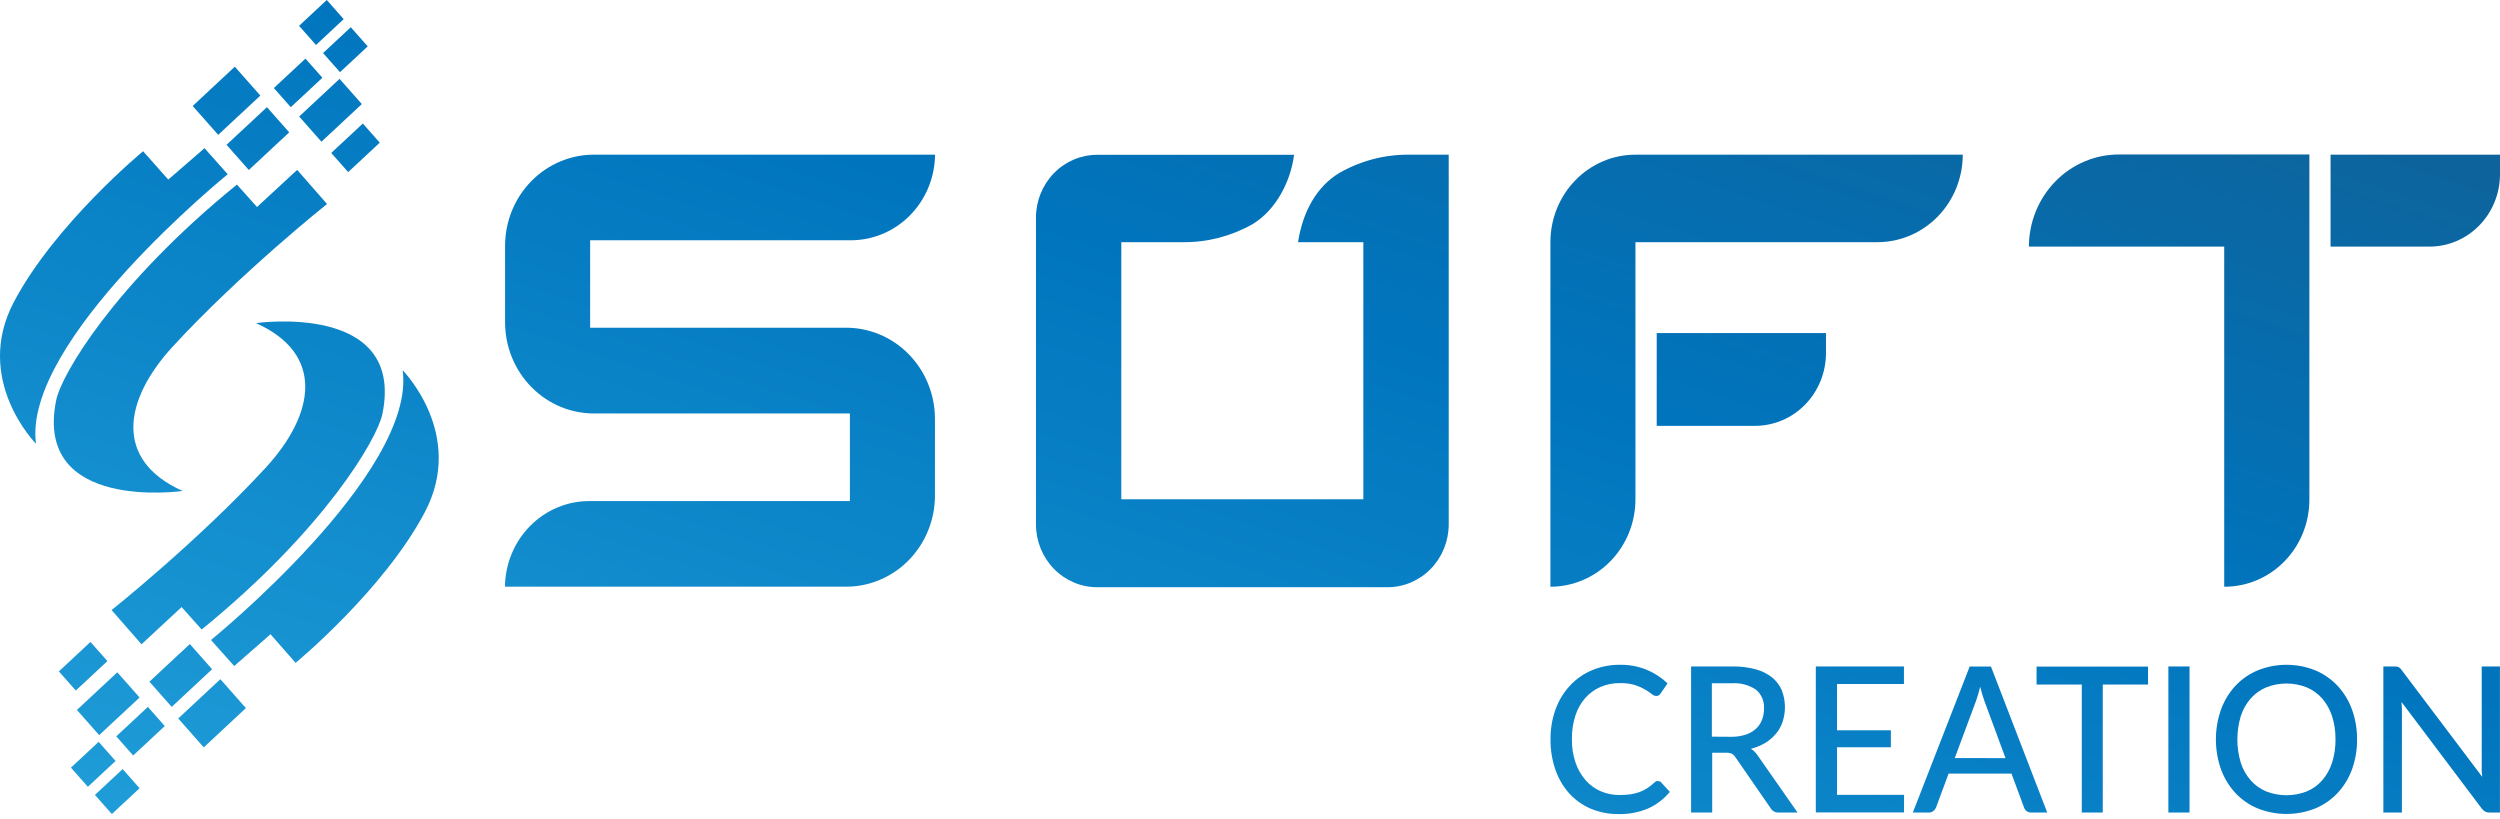
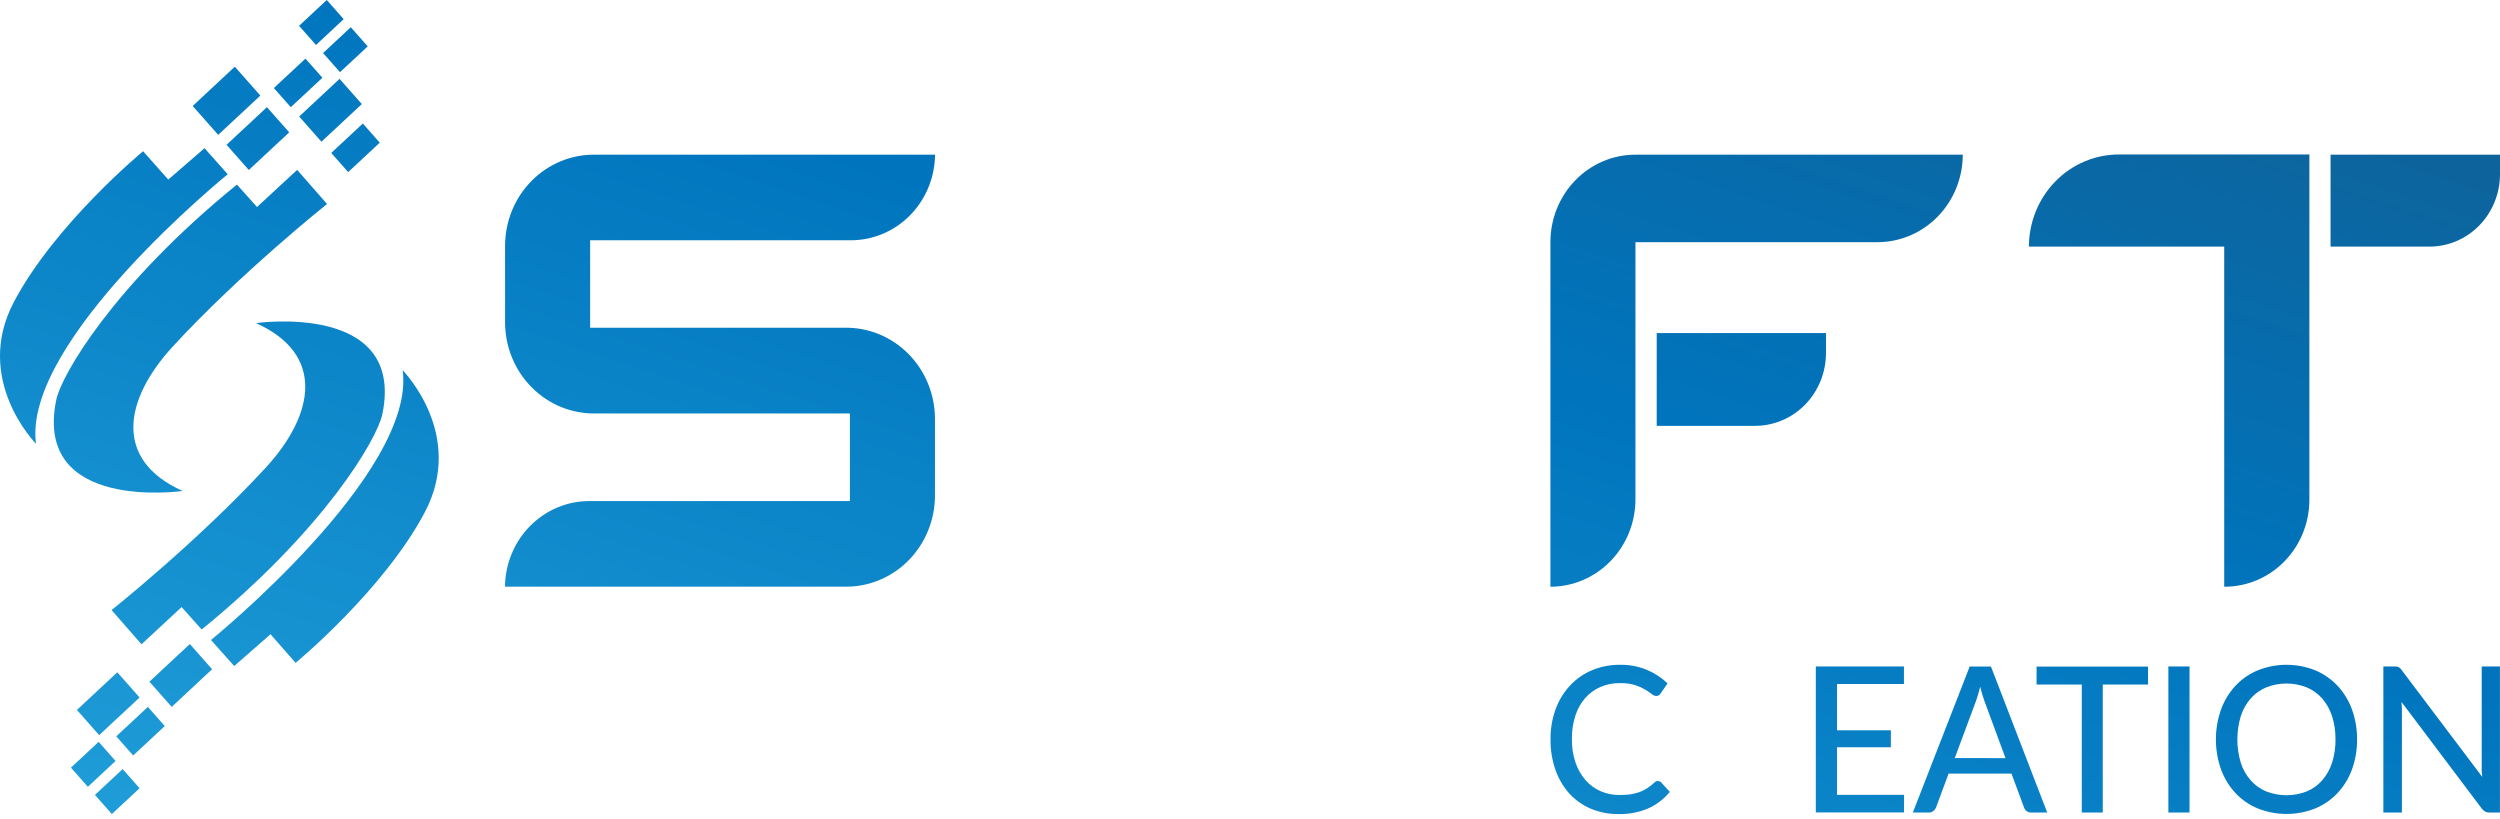
<svg xmlns="http://www.w3.org/2000/svg" width="400" height="131" viewBox="0 0 400 131" fill="none">
  <path d="M252.041 28.859C250.778 30.159 249.778 31.701 249.097 33.398C248.414 35.095 248.065 36.913 248.067 38.749V93.879C251.678 93.874 255.137 92.397 257.688 89.774C260.239 87.15 261.671 83.595 261.671 79.888V38.749H300.42C304.033 38.739 307.492 37.261 310.048 34.638C312.601 32.015 314.037 28.46 314.045 24.751H261.671C259.882 24.748 258.11 25.11 256.456 25.815C254.803 26.52 253.301 27.555 252.041 28.859Z" fill="url(#paint0_linear_190_1996)" />
  <path d="M265.074 68.134H280.813C283.821 68.134 286.706 66.907 288.834 64.722C290.962 62.537 292.157 59.574 292.157 56.485V53.288H265.074V68.134Z" fill="url(#paint1_linear_190_1996)" />
  <path d="M372.889 24.751V39.46H388.655C390.138 39.467 391.606 39.175 392.979 38.6C394.351 38.024 395.6 37.176 396.653 36.105C397.709 35.034 398.545 33.761 399.119 32.357C399.694 30.954 399.994 29.448 400 27.925V24.751H372.889Z" fill="url(#paint2_linear_190_1996)" />
  <path d="M324.625 39.456H355.875V93.876C359.471 93.893 362.927 92.443 365.482 89.845C368.037 87.247 369.482 83.713 369.501 80.021V24.718H339.082C337.19 24.709 335.314 25.083 333.563 25.819C331.812 26.555 330.218 27.639 328.876 29.007C327.533 30.376 326.467 32.004 325.737 33.797C325.008 35.59 324.629 37.513 324.625 39.456Z" fill="url(#paint3_linear_190_1996)" />
-   <path d="M214.344 27.643C210.722 29.798 208.455 33.777 207.686 38.747H218.135V79.886H179.408V38.747H189.2C193.11 38.802 196.967 37.812 200.391 35.874C204.014 33.719 206.497 29.195 207.049 24.77H175.547C172.95 24.77 170.459 25.829 168.623 27.715C166.787 29.601 165.755 32.159 165.755 34.825V83.901C165.755 86.568 166.787 89.125 168.623 91.011C170.459 92.897 172.95 93.956 175.547 93.956H222.003C224.601 93.956 227.091 92.897 228.927 91.011C230.763 89.125 231.795 86.568 231.795 83.901V24.749H225.557C221.637 24.696 217.774 25.694 214.344 27.643Z" fill="url(#paint4_linear_190_1996)" />
  <path d="M135.983 38.444C137.753 38.464 139.51 38.126 141.153 37.448C142.797 36.77 144.293 35.767 145.559 34.495C146.824 33.223 147.833 31.707 148.528 30.035C149.222 28.363 149.589 26.566 149.608 24.748H95.178C93.311 24.727 91.458 25.084 89.725 25.799C87.993 26.513 86.415 27.572 85.08 28.913C83.746 30.254 82.682 31.852 81.95 33.616C81.218 35.379 80.831 37.274 80.811 39.191V51.717C80.832 53.633 81.219 55.527 81.952 57.29C82.685 59.053 83.749 60.65 85.083 61.99C86.417 63.331 87.995 64.388 89.727 65.103C91.459 65.817 93.311 66.174 95.178 66.153H135.983V80.172H94.422C90.847 80.134 87.403 81.555 84.848 84.124C82.293 86.692 80.836 90.198 80.797 93.869H135.234C139.003 93.909 142.632 92.411 145.325 89.704C148.018 86.997 149.553 83.302 149.594 79.433V66.9C149.577 64.983 149.193 63.088 148.463 61.323C147.733 59.558 146.672 57.959 145.339 56.615C144.007 55.272 142.43 54.212 140.699 53.494C138.967 52.777 137.115 52.417 135.248 52.435H94.422V38.444H135.983Z" fill="url(#paint5_linear_190_1996)" />
  <path d="M265.318 124.977C265.41 124.977 265.501 124.997 265.586 125.037C265.671 125.076 265.746 125.134 265.807 125.207L267.171 126.701C266.244 127.826 265.082 128.723 263.771 129.322C262.244 129.978 260.599 130.294 258.946 130.249C257.414 130.27 255.893 129.971 254.476 129.372C253.178 128.81 252.01 127.973 251.048 126.916C250.082 125.819 249.337 124.535 248.859 123.138C248.329 121.588 248.065 119.955 248.084 118.312C248.063 116.663 248.337 115.024 248.895 113.478C249.401 112.074 250.182 110.791 251.188 109.708C252.173 108.645 253.365 107.809 254.686 107.251C256.124 106.648 257.665 106.347 259.218 106.368C260.693 106.341 262.158 106.619 263.527 107.187C264.737 107.695 265.85 108.425 266.807 109.341L265.701 110.95C265.629 111.067 265.533 111.167 265.422 111.244C265.288 111.325 265.135 111.365 264.982 111.359C264.722 111.333 264.478 111.222 264.282 111.043C263.939 110.785 263.584 110.546 263.218 110.325C262.703 110.031 262.158 109.79 261.597 109.607C260.814 109.381 260.003 109.277 259.19 109.298C258.124 109.283 257.069 109.491 256.084 109.909C255.158 110.306 254.327 110.906 253.65 111.668C252.941 112.483 252.403 113.439 252.069 114.477C251.676 115.692 251.484 116.967 251.503 118.247C251.482 119.534 251.682 120.815 252.09 122.032C252.444 123.071 252.993 124.028 253.707 124.847C254.382 125.609 255.21 126.209 256.133 126.607C257.088 127.008 258.11 127.211 259.141 127.203C259.733 127.21 260.324 127.169 260.91 127.081C261.401 127.008 261.884 126.888 262.352 126.722C262.786 126.558 263.201 126.346 263.59 126.09C264.001 125.821 264.388 125.514 264.744 125.171C264.829 125.101 264.92 125.039 265.016 124.984C265.116 124.961 265.218 124.958 265.318 124.977Z" fill="url(#paint6_linear_190_1996)" />
-   <path d="M287.605 130.003H284.597C284.335 130.023 284.071 129.966 283.839 129.839C283.608 129.712 283.414 129.52 283.282 129.285L277.688 121.183C277.542 120.942 277.34 120.742 277.099 120.602C276.801 120.476 276.478 120.419 276.157 120.437H273.952V130.003H270.574V106.632H277.135C278.414 106.607 279.688 106.762 280.927 107.092C281.88 107.344 282.774 107.791 283.557 108.407C284.227 108.952 284.756 109.66 285.095 110.468C285.708 112.064 285.754 113.831 285.227 115.459C284.995 116.167 284.631 116.823 284.156 117.391C283.667 117.975 283.088 118.472 282.444 118.864C281.725 119.292 280.95 119.609 280.142 119.805C280.584 120.079 280.959 120.453 281.242 120.896L287.605 130.003ZM276.967 117.887C277.742 117.901 278.512 117.792 279.254 117.564C279.863 117.376 280.427 117.06 280.912 116.637C281.352 116.248 281.697 115.755 281.912 115.201C282.135 114.625 282.248 114.01 282.242 113.391C282.28 112.814 282.184 112.237 281.961 111.706C281.737 111.176 281.391 110.709 280.954 110.346C279.805 109.582 278.444 109.224 277.08 109.326H273.897V117.865L276.967 117.887Z" fill="url(#paint7_linear_190_1996)" />
  <path d="M304.645 127.175V129.99H290.53V106.634H304.63V109.442H293.921V116.847H302.538V119.562H293.921V127.175H304.645Z" fill="url(#paint8_linear_190_1996)" />
  <path d="M327.555 130.006H324.953C324.702 130.01 324.457 129.929 324.255 129.777C324.066 129.624 323.923 129.42 323.842 129.188L321.834 123.772H311.776L309.77 129.188C309.685 129.41 309.542 129.604 309.357 129.748C309.159 129.914 308.912 130.005 308.657 130.006H306.055L315.149 106.65H318.555L327.555 130.006ZM320.883 121.302L317.534 112.231C317.253 111.463 317.019 110.679 316.834 109.882C316.715 110.349 316.595 110.787 316.476 111.189C316.357 111.591 316.232 111.907 316.121 112.259L312.763 121.287L320.883 121.302Z" fill="url(#paint9_linear_190_1996)" />
  <path d="M343.686 109.527H336.441V130.003H333.084V109.527H325.852V106.654H343.686V109.527Z" fill="url(#paint10_linear_190_1996)" />
  <path d="M350.325 130.005H346.94V106.634H350.325V130.005Z" fill="url(#paint11_linear_190_1996)" />
  <path d="M377.128 118.31C377.145 119.949 376.87 121.577 376.317 123.115C375.804 124.519 375.019 125.802 374.008 126.885C373.002 127.952 371.789 128.791 370.447 129.349C367.481 130.527 364.196 130.527 361.23 129.349C359.887 128.795 358.672 127.955 357.668 126.885C356.664 125.8 355.881 124.517 355.368 123.115C354.268 120.014 354.268 116.613 355.368 113.512C355.879 112.104 356.662 110.817 357.668 109.727C358.674 108.658 359.887 107.816 361.23 107.257C364.194 106.069 367.483 106.069 370.447 107.257C371.787 107.819 373 108.66 374.008 109.727C375.019 110.815 375.804 112.103 376.317 113.512C376.868 115.047 377.145 116.673 377.128 118.31ZM373.679 118.31C373.696 117.04 373.508 115.776 373.125 114.568C372.789 113.53 372.251 112.573 371.547 111.753C370.862 110.979 370.019 110.373 369.077 109.979C366.989 109.155 364.681 109.155 362.594 109.979C361.651 110.374 360.804 110.98 360.117 111.753C359.404 112.568 358.864 113.527 358.53 114.568C357.794 117.008 357.794 119.619 358.53 122.059C358.864 123.095 359.404 124.049 360.117 124.86C360.802 125.632 361.649 126.236 362.594 126.627C364.681 127.441 366.987 127.441 369.077 126.627C370.019 126.238 370.864 125.634 371.547 124.86C372.249 124.044 372.787 123.092 373.125 122.059C373.508 120.849 373.696 119.582 373.679 118.31Z" fill="url(#paint12_linear_190_1996)" />
  <path d="M399.991 106.633V130.004H398.284C398.057 130.012 397.831 129.961 397.627 129.853C397.422 129.733 397.244 129.574 397.095 129.386L384.246 112.322C384.246 112.616 384.288 112.903 384.303 113.183C384.316 113.464 384.303 113.729 384.303 113.981V130.004H381.337V106.633H383.078C383.316 106.618 383.554 106.652 383.778 106.734C383.978 106.851 384.146 107.016 384.267 107.215L397.152 124.294C397.116 123.978 397.095 123.676 397.074 123.375C397.054 123.073 397.074 122.8 397.074 122.534V106.633H399.991Z" fill="url(#paint13_linear_190_1996)" />
  <path d="M52.325 32.641C52.325 32.641 38.581 43.579 27.663 55.422C19.745 64.041 18.199 73.615 29.223 78.556C29.223 78.556 5.302 81.996 8.995 64.005C9.778 60.062 18.171 45.568 37.909 29.531L41.12 33.122L47.547 27.182L52.325 32.641Z" fill="url(#paint14_linear_190_1996)" />
  <path d="M32.72 23.708L36.434 27.881C36.434 27.881 3.539 54.548 5.763 71.009C5.763 71.009 -4.35 60.782 2.217 48.321C8.785 35.86 22.893 24.196 22.893 24.196L26.921 28.735L32.72 23.708Z" fill="url(#paint15_linear_190_1996)" />
  <path d="M41.655 15.292L37.57 10.671L30.827 16.956L34.912 21.577L41.655 15.292Z" fill="url(#paint16_linear_190_1996)" />
  <path d="M46.273 21.176L42.71 17.145L36.246 23.169L39.81 27.2L46.273 21.176Z" fill="url(#paint17_linear_190_1996)" />
  <path d="M57.893 16.65L54.33 12.619L47.866 18.643L51.43 22.674L57.893 16.65Z" fill="url(#paint18_linear_190_1996)" />
  <path d="M60.761 22.826L58.054 19.762L52.999 24.474L55.707 27.537L60.761 22.826Z" fill="url(#paint19_linear_190_1996)" />
  <path d="M51.58 12.439L48.872 9.376L43.818 14.087L46.525 17.151L51.58 12.439Z" fill="url(#paint20_linear_190_1996)" />
  <path d="M58.833 7.418L56.125 4.355L51.692 8.487L54.4 11.55L58.833 7.418Z" fill="url(#paint21_linear_190_1996)" />
  <path d="M54.991 3.063L52.284 0L47.85 4.132L50.558 7.195L54.991 3.063Z" fill="url(#paint22_linear_190_1996)" />
  <path d="M17.852 97.612C17.852 97.612 31.596 86.674 42.514 74.831C50.432 66.212 51.984 56.638 40.955 51.697C40.955 51.697 64.875 48.257 61.182 66.248C60.371 70.191 51.977 84.685 32.268 100.722L29.057 97.131L22.643 103.085L17.852 97.612Z" fill="url(#paint23_linear_190_1996)" />
  <path d="M37.474 106.566L33.76 102.4C33.76 102.4 66.633 75.704 64.43 59.243C64.43 59.243 74.544 69.47 67.983 81.931C61.422 94.392 47.301 106.056 47.301 106.056L43.279 101.481L37.474 106.566Z" fill="url(#paint24_linear_190_1996)" />
-   <path d="M28.516 114.956L32.601 119.578L39.344 113.293L35.259 108.671L28.516 114.956Z" fill="url(#paint25_linear_190_1996)" />
  <path d="M23.909 109.07L27.473 113.101L33.936 107.077L30.373 103.046L23.909 109.07Z" fill="url(#paint26_linear_190_1996)" />
  <path d="M12.305 113.592L15.869 117.623L22.332 111.598L18.769 107.567L12.305 113.592Z" fill="url(#paint27_linear_190_1996)" />
-   <path d="M9.42 107.424L12.128 110.488L17.183 105.776L14.475 102.713L9.42 107.424Z" fill="url(#paint28_linear_190_1996)" />
  <path d="M18.601 117.815L21.309 120.878L26.364 116.167L23.656 113.104L18.601 117.815Z" fill="url(#paint29_linear_190_1996)" />
  <path d="M11.349 122.825L14.057 125.888L18.49 121.756L15.782 118.693L11.349 122.825Z" fill="url(#paint30_linear_190_1996)" />
  <path d="M15.19 127.184L17.898 130.247L22.331 126.115L19.624 123.052L15.19 127.184Z" fill="url(#paint31_linear_190_1996)" />
  <defs>
    <linearGradient id="paint0_linear_190_1996" x1="27.245" y1="130.253" x2="129.608" y2="-181.089" gradientUnits="userSpaceOnUse">
      <stop stop-color="#1E9CD7" />
      <stop offset="0.409" stop-color="#0075BE" />
      <stop offset="1" stop-color="#204B6B" />
    </linearGradient>
    <linearGradient id="paint1_linear_190_1996" x1="27.245" y1="130.253" x2="129.608" y2="-181.089" gradientUnits="userSpaceOnUse">
      <stop stop-color="#1E9CD7" />
      <stop offset="0.409" stop-color="#0075BE" />
      <stop offset="1" stop-color="#204B6B" />
    </linearGradient>
    <linearGradient id="paint2_linear_190_1996" x1="27.245" y1="130.253" x2="129.608" y2="-181.089" gradientUnits="userSpaceOnUse">
      <stop stop-color="#1E9CD7" />
      <stop offset="0.409" stop-color="#0075BE" />
      <stop offset="1" stop-color="#204B6B" />
    </linearGradient>
    <linearGradient id="paint3_linear_190_1996" x1="27.245" y1="130.253" x2="129.608" y2="-181.089" gradientUnits="userSpaceOnUse">
      <stop stop-color="#1E9CD7" />
      <stop offset="0.409" stop-color="#0075BE" />
      <stop offset="1" stop-color="#204B6B" />
    </linearGradient>
    <linearGradient id="paint4_linear_190_1996" x1="27.245" y1="130.253" x2="129.608" y2="-181.089" gradientUnits="userSpaceOnUse">
      <stop stop-color="#1E9CD7" />
      <stop offset="0.409" stop-color="#0075BE" />
      <stop offset="1" stop-color="#204B6B" />
    </linearGradient>
    <linearGradient id="paint5_linear_190_1996" x1="27.245" y1="130.253" x2="129.608" y2="-181.089" gradientUnits="userSpaceOnUse">
      <stop stop-color="#1E9CD7" />
      <stop offset="0.409" stop-color="#0075BE" />
      <stop offset="1" stop-color="#204B6B" />
    </linearGradient>
    <linearGradient id="paint6_linear_190_1996" x1="27.245" y1="130.253" x2="129.608" y2="-181.089" gradientUnits="userSpaceOnUse">
      <stop stop-color="#1E9CD7" />
      <stop offset="0.409" stop-color="#0075BE" />
      <stop offset="1" stop-color="#204B6B" />
    </linearGradient>
    <linearGradient id="paint7_linear_190_1996" x1="27.245" y1="130.253" x2="129.608" y2="-181.089" gradientUnits="userSpaceOnUse">
      <stop stop-color="#1E9CD7" />
      <stop offset="0.409" stop-color="#0075BE" />
      <stop offset="1" stop-color="#204B6B" />
    </linearGradient>
    <linearGradient id="paint8_linear_190_1996" x1="27.245" y1="130.253" x2="129.608" y2="-181.089" gradientUnits="userSpaceOnUse">
      <stop stop-color="#1E9CD7" />
      <stop offset="0.409" stop-color="#0075BE" />
      <stop offset="1" stop-color="#204B6B" />
    </linearGradient>
    <linearGradient id="paint9_linear_190_1996" x1="27.245" y1="130.253" x2="129.608" y2="-181.089" gradientUnits="userSpaceOnUse">
      <stop stop-color="#1E9CD7" />
      <stop offset="0.409" stop-color="#0075BE" />
      <stop offset="1" stop-color="#204B6B" />
    </linearGradient>
    <linearGradient id="paint10_linear_190_1996" x1="27.245" y1="130.253" x2="129.608" y2="-181.089" gradientUnits="userSpaceOnUse">
      <stop stop-color="#1E9CD7" />
      <stop offset="0.409" stop-color="#0075BE" />
      <stop offset="1" stop-color="#204B6B" />
    </linearGradient>
    <linearGradient id="paint11_linear_190_1996" x1="27.245" y1="130.253" x2="129.608" y2="-181.089" gradientUnits="userSpaceOnUse">
      <stop stop-color="#1E9CD7" />
      <stop offset="0.409" stop-color="#0075BE" />
      <stop offset="1" stop-color="#204B6B" />
    </linearGradient>
    <linearGradient id="paint12_linear_190_1996" x1="27.245" y1="130.253" x2="129.608" y2="-181.089" gradientUnits="userSpaceOnUse">
      <stop stop-color="#1E9CD7" />
      <stop offset="0.409" stop-color="#0075BE" />
      <stop offset="1" stop-color="#204B6B" />
    </linearGradient>
    <linearGradient id="paint13_linear_190_1996" x1="27.245" y1="130.253" x2="129.608" y2="-181.089" gradientUnits="userSpaceOnUse">
      <stop stop-color="#1E9CD7" />
      <stop offset="0.409" stop-color="#0075BE" />
      <stop offset="1" stop-color="#204B6B" />
    </linearGradient>
    <linearGradient id="paint14_linear_190_1996" x1="27.245" y1="130.253" x2="129.608" y2="-181.089" gradientUnits="userSpaceOnUse">
      <stop stop-color="#1E9CD7" />
      <stop offset="0.409" stop-color="#0075BE" />
      <stop offset="1" stop-color="#204B6B" />
    </linearGradient>
    <linearGradient id="paint15_linear_190_1996" x1="27.245" y1="130.253" x2="129.608" y2="-181.089" gradientUnits="userSpaceOnUse">
      <stop stop-color="#1E9CD7" />
      <stop offset="0.409" stop-color="#0075BE" />
      <stop offset="1" stop-color="#204B6B" />
    </linearGradient>
    <linearGradient id="paint16_linear_190_1996" x1="27.245" y1="130.253" x2="129.608" y2="-181.089" gradientUnits="userSpaceOnUse">
      <stop stop-color="#1E9CD7" />
      <stop offset="0.409" stop-color="#0075BE" />
      <stop offset="1" stop-color="#204B6B" />
    </linearGradient>
    <linearGradient id="paint17_linear_190_1996" x1="27.245" y1="130.253" x2="129.608" y2="-181.089" gradientUnits="userSpaceOnUse">
      <stop stop-color="#1E9CD7" />
      <stop offset="0.409" stop-color="#0075BE" />
      <stop offset="1" stop-color="#204B6B" />
    </linearGradient>
    <linearGradient id="paint18_linear_190_1996" x1="27.245" y1="130.253" x2="129.608" y2="-181.089" gradientUnits="userSpaceOnUse">
      <stop stop-color="#1E9CD7" />
      <stop offset="0.409" stop-color="#0075BE" />
      <stop offset="1" stop-color="#204B6B" />
    </linearGradient>
    <linearGradient id="paint19_linear_190_1996" x1="27.245" y1="130.253" x2="129.608" y2="-181.089" gradientUnits="userSpaceOnUse">
      <stop stop-color="#1E9CD7" />
      <stop offset="0.409" stop-color="#0075BE" />
      <stop offset="1" stop-color="#204B6B" />
    </linearGradient>
    <linearGradient id="paint20_linear_190_1996" x1="27.245" y1="130.253" x2="129.608" y2="-181.089" gradientUnits="userSpaceOnUse">
      <stop stop-color="#1E9CD7" />
      <stop offset="0.409" stop-color="#0075BE" />
      <stop offset="1" stop-color="#204B6B" />
    </linearGradient>
    <linearGradient id="paint21_linear_190_1996" x1="27.245" y1="130.253" x2="129.608" y2="-181.089" gradientUnits="userSpaceOnUse">
      <stop stop-color="#1E9CD7" />
      <stop offset="0.409" stop-color="#0075BE" />
      <stop offset="1" stop-color="#204B6B" />
    </linearGradient>
    <linearGradient id="paint22_linear_190_1996" x1="27.245" y1="130.253" x2="129.608" y2="-181.089" gradientUnits="userSpaceOnUse">
      <stop stop-color="#1E9CD7" />
      <stop offset="0.409" stop-color="#0075BE" />
      <stop offset="1" stop-color="#204B6B" />
    </linearGradient>
    <linearGradient id="paint23_linear_190_1996" x1="27.245" y1="130.253" x2="129.608" y2="-181.089" gradientUnits="userSpaceOnUse">
      <stop stop-color="#1E9CD7" />
      <stop offset="0.409" stop-color="#0075BE" />
      <stop offset="1" stop-color="#204B6B" />
    </linearGradient>
    <linearGradient id="paint24_linear_190_1996" x1="27.245" y1="130.253" x2="129.608" y2="-181.089" gradientUnits="userSpaceOnUse">
      <stop stop-color="#1E9CD7" />
      <stop offset="0.409" stop-color="#0075BE" />
      <stop offset="1" stop-color="#204B6B" />
    </linearGradient>
    <linearGradient id="paint25_linear_190_1996" x1="27.245" y1="130.253" x2="129.608" y2="-181.089" gradientUnits="userSpaceOnUse">
      <stop stop-color="#1E9CD7" />
      <stop offset="0.409" stop-color="#0075BE" />
      <stop offset="1" stop-color="#204B6B" />
    </linearGradient>
    <linearGradient id="paint26_linear_190_1996" x1="27.245" y1="130.253" x2="129.608" y2="-181.089" gradientUnits="userSpaceOnUse">
      <stop stop-color="#1E9CD7" />
      <stop offset="0.409" stop-color="#0075BE" />
      <stop offset="1" stop-color="#204B6B" />
    </linearGradient>
    <linearGradient id="paint27_linear_190_1996" x1="27.245" y1="130.253" x2="129.608" y2="-181.089" gradientUnits="userSpaceOnUse">
      <stop stop-color="#1E9CD7" />
      <stop offset="0.409" stop-color="#0075BE" />
      <stop offset="1" stop-color="#204B6B" />
    </linearGradient>
    <linearGradient id="paint28_linear_190_1996" x1="27.245" y1="130.253" x2="129.608" y2="-181.089" gradientUnits="userSpaceOnUse">
      <stop stop-color="#1E9CD7" />
      <stop offset="0.409" stop-color="#0075BE" />
      <stop offset="1" stop-color="#204B6B" />
    </linearGradient>
    <linearGradient id="paint29_linear_190_1996" x1="27.245" y1="130.253" x2="129.608" y2="-181.089" gradientUnits="userSpaceOnUse">
      <stop stop-color="#1E9CD7" />
      <stop offset="0.409" stop-color="#0075BE" />
      <stop offset="1" stop-color="#204B6B" />
    </linearGradient>
    <linearGradient id="paint30_linear_190_1996" x1="27.245" y1="130.253" x2="129.608" y2="-181.089" gradientUnits="userSpaceOnUse">
      <stop stop-color="#1E9CD7" />
      <stop offset="0.409" stop-color="#0075BE" />
      <stop offset="1" stop-color="#204B6B" />
    </linearGradient>
    <linearGradient id="paint31_linear_190_1996" x1="27.245" y1="130.253" x2="129.608" y2="-181.089" gradientUnits="userSpaceOnUse">
      <stop stop-color="#1E9CD7" />
      <stop offset="0.409" stop-color="#0075BE" />
      <stop offset="1" stop-color="#204B6B" />
    </linearGradient>
  </defs>
</svg>